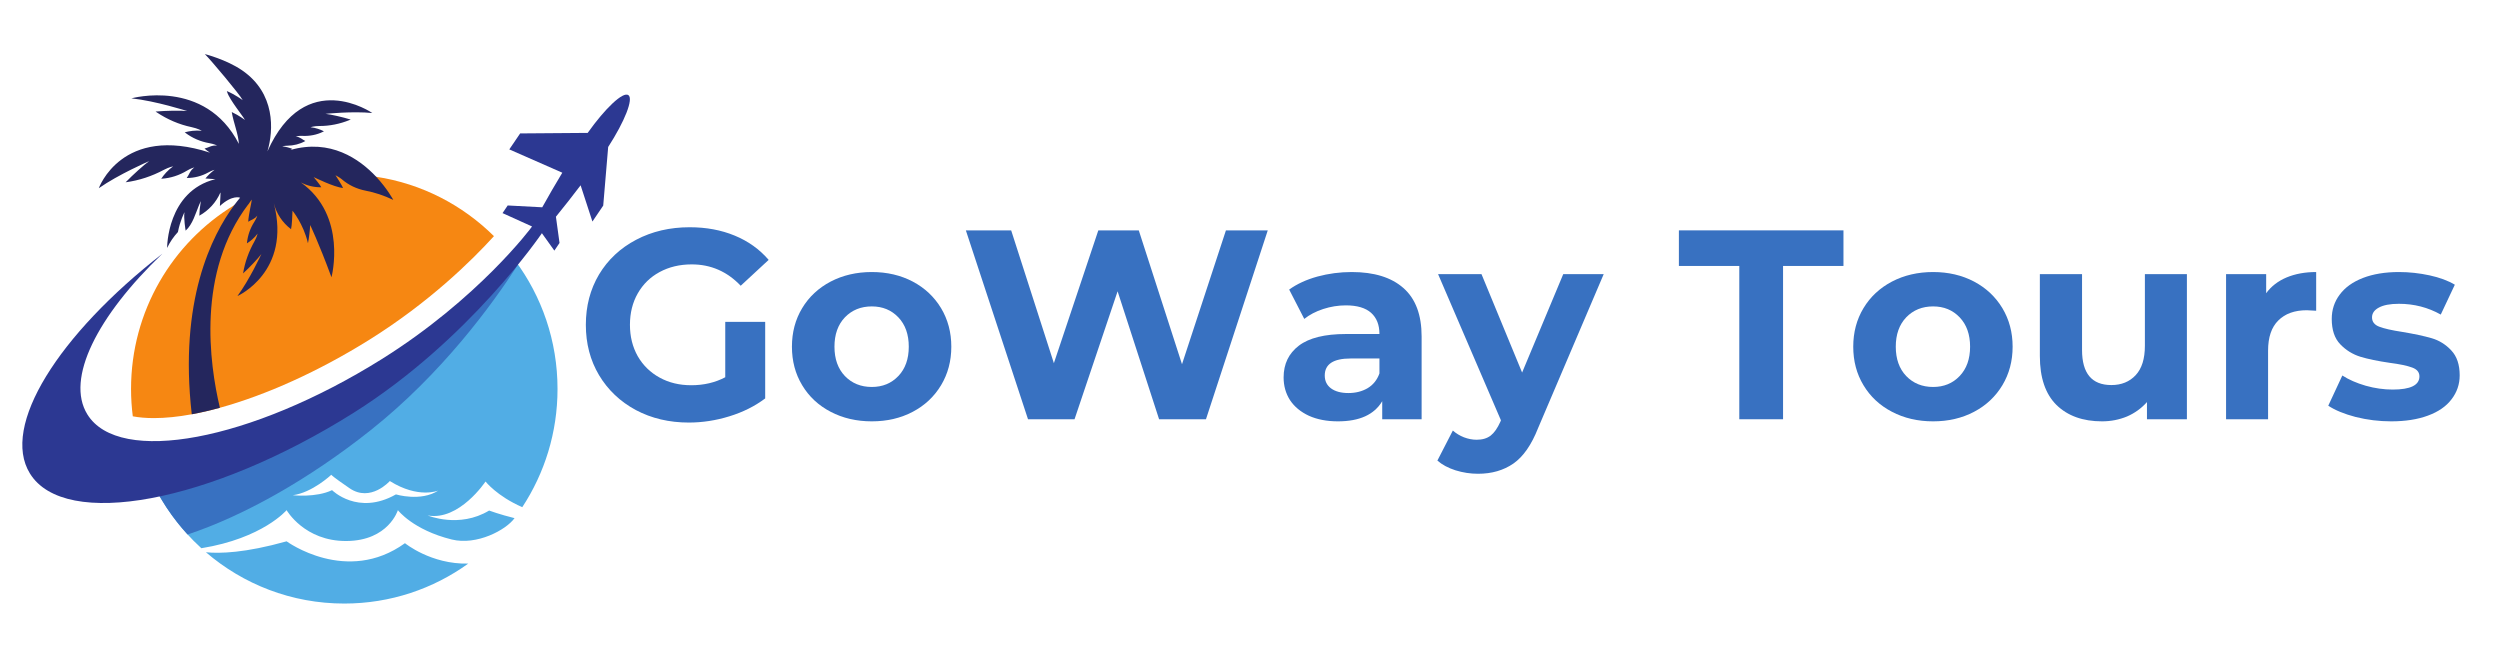
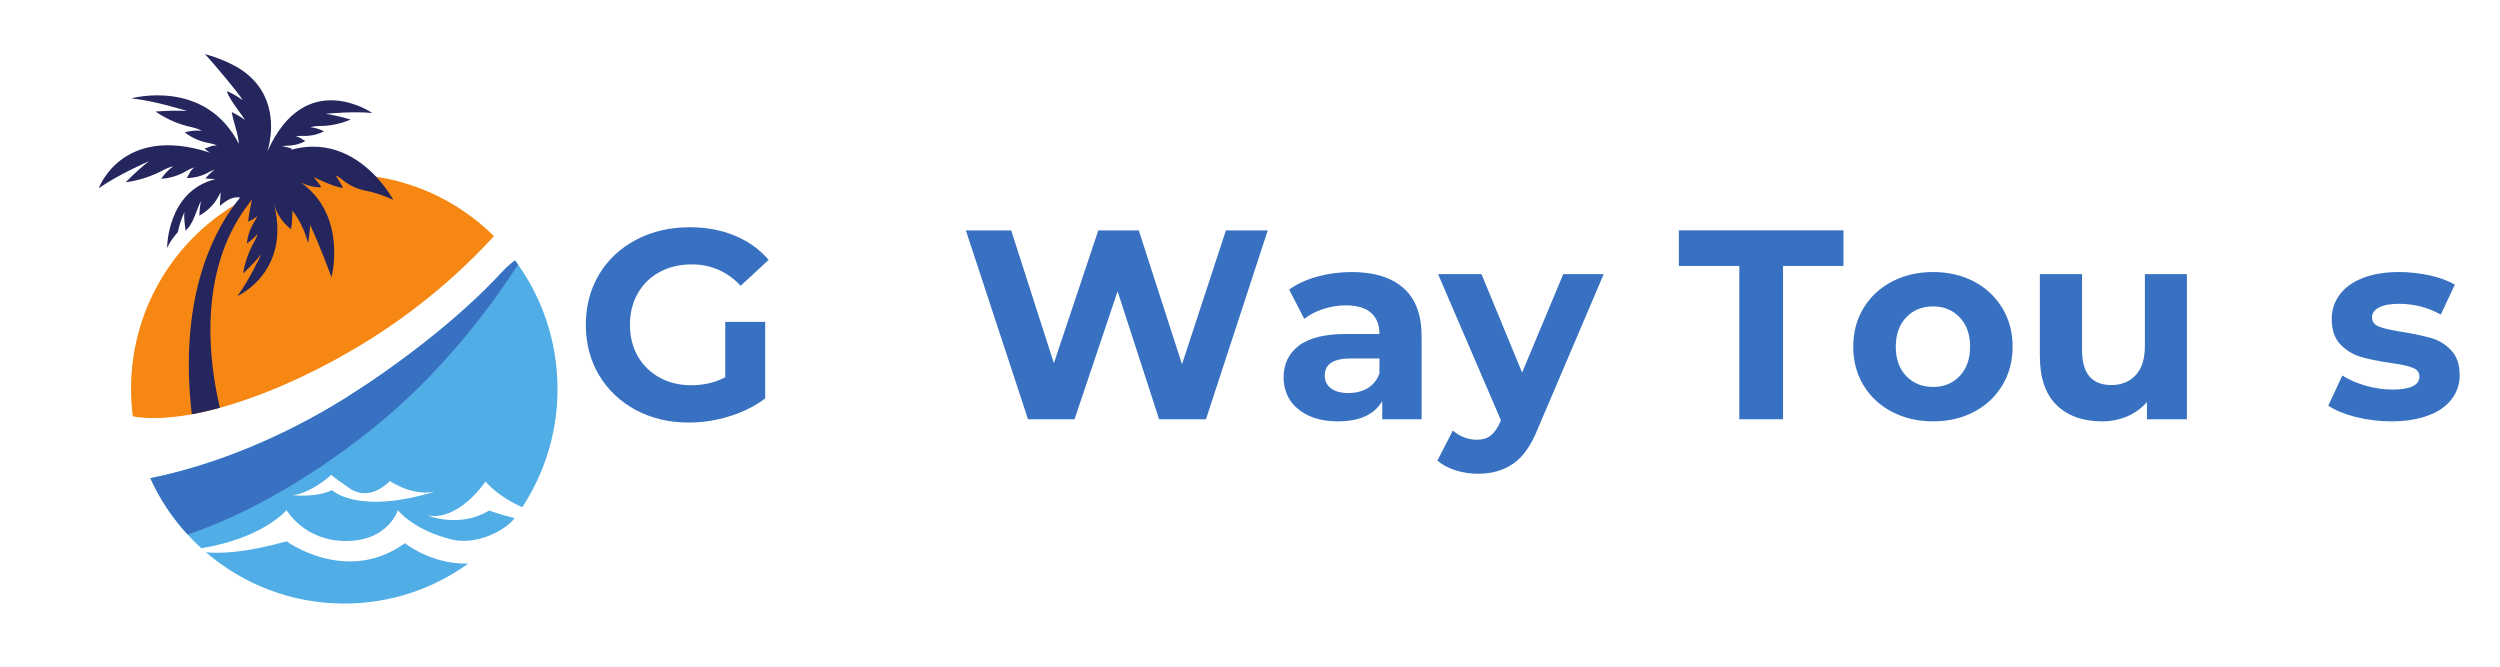
<svg xmlns="http://www.w3.org/2000/svg" width="300" zoomAndPan="magnify" viewBox="0 0 224.88 60" height="80" preserveAspectRatio="xMidYMid meet" version="1.0">
  <defs>
    <g />
    <clipPath id="38038097dd">
      <path d="M 13 23 L 51 23 L 51 54.332 L 13 54.332 Z M 13 23 " clip-rule="nonzero" />
    </clipPath>
    <clipPath id="3a6729f0f6">
      <path d="M 1 8 L 56.969 8 L 56.969 46 L 1 46 Z M 1 8 " clip-rule="nonzero" />
    </clipPath>
    <clipPath id="ce2079436b">
      <path d="M 8 4.859 L 36 4.859 L 36 38 L 8 38 Z M 8 4.859 " clip-rule="nonzero" />
    </clipPath>
  </defs>
  <g clip-path="url(#38038097dd)">
-     <path fill="#51ade5" d="M 26.289 44.57 C 28.051 44.336 29.727 42.754 29.758 42.727 C 29.754 42.738 29.812 42.852 31.395 43.938 C 33.297 45.246 35.023 43.293 35.023 43.293 C 37.609 44.914 39.387 44.148 39.387 44.148 C 37.812 45.176 35.574 44.496 35.574 44.496 C 32.145 46.441 29.824 44.113 29.824 44.113 C 28.383 44.805 26.289 44.57 26.289 44.57 Z M 13.469 43.039 C 14.562 45.445 16.137 47.586 18.062 49.34 C 23.594 48.445 25.734 45.914 25.734 45.914 C 25.734 45.914 27.336 48.719 31.125 48.691 C 34.914 48.664 35.75 45.914 35.75 45.914 C 35.75 45.914 37.102 47.691 40.598 48.555 C 42.844 49.109 45.48 47.703 46.25 46.633 C 44.906 46.301 43.961 45.949 43.961 45.949 C 41.266 47.578 38.43 46.391 38.43 46.391 C 41.273 46.906 43.637 43.336 43.637 43.336 C 43.637 43.336 44.664 44.652 46.945 45.645 C 48.949 42.594 50.117 38.938 50.117 35.008 C 50.117 30.668 48.695 26.664 46.293 23.441 C 45.965 23.676 45.586 23.988 45.102 24.508 C 41.176 28.773 35.559 32.977 31.18 35.734 C 25.188 39.504 18.898 41.949 13.469 43.039 Z M 18.473 49.703 C 21.824 52.582 26.172 54.32 30.926 54.32 C 35.086 54.32 38.938 52.988 42.082 50.723 C 38.727 50.805 36.387 48.887 36.387 48.887 C 31.133 52.676 25.734 48.719 25.734 48.719 C 21.996 49.77 19.711 49.828 18.473 49.703 " fill-opacity="1" fill-rule="nonzero" />
+     <path fill="#51ade5" d="M 26.289 44.57 C 28.051 44.336 29.727 42.754 29.758 42.727 C 29.754 42.738 29.812 42.852 31.395 43.938 C 33.297 45.246 35.023 43.293 35.023 43.293 C 37.609 44.914 39.387 44.148 39.387 44.148 C 32.145 46.441 29.824 44.113 29.824 44.113 C 28.383 44.805 26.289 44.57 26.289 44.57 Z M 13.469 43.039 C 14.562 45.445 16.137 47.586 18.062 49.34 C 23.594 48.445 25.734 45.914 25.734 45.914 C 25.734 45.914 27.336 48.719 31.125 48.691 C 34.914 48.664 35.75 45.914 35.75 45.914 C 35.75 45.914 37.102 47.691 40.598 48.555 C 42.844 49.109 45.48 47.703 46.25 46.633 C 44.906 46.301 43.961 45.949 43.961 45.949 C 41.266 47.578 38.43 46.391 38.43 46.391 C 41.273 46.906 43.637 43.336 43.637 43.336 C 43.637 43.336 44.664 44.652 46.945 45.645 C 48.949 42.594 50.117 38.938 50.117 35.008 C 50.117 30.668 48.695 26.664 46.293 23.441 C 45.965 23.676 45.586 23.988 45.102 24.508 C 41.176 28.773 35.559 32.977 31.18 35.734 C 25.188 39.504 18.898 41.949 13.469 43.039 Z M 18.473 49.703 C 21.824 52.582 26.172 54.32 30.926 54.32 C 35.086 54.32 38.938 52.988 42.082 50.723 C 38.727 50.805 36.387 48.887 36.387 48.887 C 31.133 52.676 25.734 48.719 25.734 48.719 C 21.996 49.77 19.711 49.828 18.473 49.703 " fill-opacity="1" fill-rule="nonzero" />
  </g>
  <path fill="#3871c1" d="M 31.18 35.734 C 35.559 32.977 41.176 28.773 45.102 24.508 C 45.586 23.988 45.965 23.676 46.293 23.441 C 46.383 23.562 46.477 23.688 46.562 23.812 C 44.23 27.434 39.711 33.621 33.312 38.707 C 27.637 43.219 21.793 46.453 16.824 48.105 C 15.457 46.617 14.32 44.906 13.469 43.039 C 18.898 41.949 25.188 39.504 31.18 35.734 " fill-opacity="1" fill-rule="nonzero" />
  <path fill="#f68712" d="M 44.395 21.254 C 42.352 23.5 38.543 27.227 33.195 30.57 C 28.637 33.418 23.879 35.559 19.73 36.699 C 18.859 36.941 18.012 37.137 17.199 37.285 C 15.973 37.512 14.828 37.629 13.789 37.629 C 13.082 37.629 12.445 37.574 11.891 37.469 C 11.789 36.664 11.734 35.844 11.734 35.008 C 11.734 27.992 15.453 21.848 21.016 18.469 C 22.73 17.426 24.617 16.645 26.625 16.184 C 26.637 16.18 26.645 16.18 26.656 16.176 C 27.176 16.059 27.707 15.961 28.246 15.883 C 28.32 15.875 28.395 15.863 28.469 15.855 C 29 15.785 29.539 15.738 30.082 15.715 C 30.117 15.715 30.152 15.711 30.188 15.711 C 30.434 15.703 30.68 15.695 30.926 15.695 C 31.902 15.695 32.859 15.77 33.797 15.91 C 37.898 16.531 41.574 18.457 44.395 21.254 " fill-opacity="1" fill-rule="nonzero" />
  <g clip-path="url(#3a6729f0f6)">
-     <path fill="#2c3892" d="M 54.676 13.227 C 56.164 10.926 56.973 8.887 56.492 8.559 C 56.012 8.227 54.418 9.727 52.832 11.961 L 46.754 12.008 L 45.777 13.445 L 50.547 15.543 C 49.934 16.562 49.297 17.652 48.742 18.656 L 45.633 18.492 L 45.168 19.18 L 47.824 20.383 C 47.777 20.477 42.984 26.891 34.281 32.332 C 22.508 39.688 10.652 41.914 7.801 37.293 C 5.824 34.094 8.691 28.445 14.555 22.832 C 5.176 30.145 0 38.352 2.633 42.613 C 5.77 47.695 18.836 45.285 31.766 37.152 C 42.223 30.574 48.684 21.023 48.711 20.988 L 49.832 22.555 L 50.297 21.867 L 49.973 19.504 C 50.699 18.617 51.477 17.621 52.195 16.676 L 53.258 19.938 L 54.23 18.504 L 54.676 13.227 " fill-opacity="1" fill-rule="nonzero" />
-   </g>
+     </g>
  <g clip-path="url(#ce2079436b)">
    <path fill="#24265d" d="M 30.691 16.125 C 31.305 16.656 32.051 17.008 32.844 17.16 C 33.684 17.324 34.469 17.582 35.336 17.992 C 35.336 17.992 34.809 16.996 33.797 15.91 C 32.281 14.293 29.672 12.477 26.082 13.496 C 26.137 13.465 26.188 13.43 26.242 13.395 C 25.984 13.293 25.684 13.207 25.344 13.172 C 25.344 13.172 25.523 13.117 25.816 13.113 C 26.371 13.105 26.918 12.969 27.406 12.699 L 27.422 12.691 C 27.129 12.555 26.969 12.328 26.555 12.285 C 26.555 12.285 26.793 12.211 27.172 12.23 C 27.801 12.258 28.43 12.141 28.996 11.867 C 29.031 11.852 29.062 11.836 29.094 11.82 C 28.777 11.652 28.367 11.504 27.883 11.449 C 27.883 11.449 28.219 11.34 28.688 11.34 C 29.617 11.344 30.539 11.152 31.406 10.801 C 31.441 10.789 31.473 10.773 31.508 10.762 C 30.75 10.531 29.73 10.301 29.238 10.246 C 29.238 10.246 31.66 9.992 33.449 10.172 C 33.449 10.172 27.414 5.984 24.008 13.625 C 24.574 11.715 24.738 8.395 21.727 6.328 C 20.316 5.359 18.375 4.867 18.375 4.867 C 18.914 5.398 21.551 8.535 21.785 9.016 C 21.766 9 21.117 8.52 20.355 8.195 C 20.367 8.234 20.379 8.27 20.391 8.305 C 20.594 8.969 21.844 10.5 21.984 10.793 C 21.984 10.793 21.461 10.398 20.797 10.082 C 20.953 11.047 21.398 12.078 21.438 12.949 C 18.398 7.004 11.766 8.852 11.766 8.852 C 13.949 9.082 16.781 9.992 16.781 9.992 C 16.18 9.938 14.906 9.957 13.941 10.039 C 13.973 10.062 14.008 10.082 14.043 10.109 C 14.996 10.746 16.059 11.207 17.176 11.441 C 17.734 11.555 18.105 11.77 18.105 11.77 C 17.508 11.715 16.984 11.793 16.566 11.91 L 16.613 11.945 C 17.25 12.434 18 12.75 18.789 12.887 C 19.23 12.961 19.484 13.102 19.484 13.102 C 18.98 13.051 18.73 13.281 18.348 13.371 C 18.363 13.383 18.383 13.398 18.398 13.414 C 18.535 13.531 18.68 13.641 18.836 13.738 C 10.898 11.156 8.832 16.938 8.832 16.938 C 10.617 15.691 13.312 14.523 13.363 14.5 C 12.875 14.852 11.926 15.707 11.25 16.402 C 11.258 16.402 11.262 16.402 11.27 16.402 C 12.465 16.242 13.621 15.855 14.688 15.285 C 15.148 15.043 15.523 14.969 15.523 14.969 C 15.039 15.32 14.691 15.723 14.449 16.09 C 14.461 16.09 14.473 16.086 14.48 16.086 C 15.293 16.035 16.078 15.777 16.773 15.355 C 17.141 15.133 17.414 15.07 17.434 15.066 C 17.02 15.363 16.98 15.699 16.746 16.02 L 16.766 16.02 C 17.438 16.016 18.098 15.848 18.688 15.52 C 19.004 15.344 19.234 15.289 19.25 15.285 C 18.91 15.531 18.641 15.801 18.426 16.066 C 18.742 16.082 19.043 16.102 19.328 16.125 C 14.953 17.207 14.98 22.316 14.98 22.316 C 15.238 21.77 15.57 21.297 15.953 20.883 C 16.141 19.883 16.543 19.098 16.543 19.098 C 16.453 19.602 16.645 20.758 16.648 20.758 C 17.277 20.199 17.547 19.191 17.871 18.414 C 17.953 18.215 18.016 18.098 18.016 18.098 C 17.93 18.586 17.887 19.027 17.879 19.414 C 17.883 19.41 17.887 19.406 17.891 19.406 C 18.723 18.938 19.383 18.223 19.766 17.348 C 19.828 17.199 19.738 18.125 19.73 18.539 C 20.855 17.5 21.551 17.793 21.551 17.793 C 21.383 17.992 21.203 18.215 21.016 18.469 C 18.988 21.203 16.031 27.09 17.199 37.285 C 18.012 37.137 18.859 36.941 19.73 36.699 C 18.781 32.707 17.648 24.496 22.281 18.398 C 22.285 18.445 22.453 18.125 22.602 17.961 C 22.629 17.984 22.301 19.367 22.281 19.945 L 22.281 19.957 C 22.555 19.77 22.836 19.746 23.098 19.402 C 23.094 19.414 23.031 19.648 22.836 19.953 C 22.465 20.531 22.23 21.191 22.164 21.879 C 22.164 21.887 22.164 21.895 22.164 21.902 C 22.477 21.707 22.824 21.426 23.125 21.023 C 23.121 21.043 23.051 21.352 22.84 21.723 C 22.34 22.613 21.984 23.582 21.82 24.594 C 21.82 24.598 21.816 24.602 21.816 24.609 C 22.418 24.055 23.156 23.273 23.465 22.863 C 23.445 22.91 22.398 25.164 21.309 26.645 C 21.309 26.645 26.188 24.477 24.582 18.285 C 24.812 19.215 25.355 20.035 26.117 20.613 C 26.121 20.617 26.129 20.621 26.133 20.629 C 26.219 20.285 26.25 19.387 26.266 18.965 C 26.266 18.965 27.25 20.156 27.648 21.859 L 27.66 21.871 C 27.738 21.539 27.84 20.66 27.855 20.254 C 27.855 20.254 28.582 21.738 29.773 24.953 C 29.773 24.953 31.242 19.422 27.016 16.418 C 27.578 16.711 28.203 16.863 28.84 16.855 L 28.855 16.855 C 28.762 16.637 28.25 16.051 28.172 15.938 C 28.172 15.938 30.035 16.859 30.797 16.914 L 30.816 16.914 C 30.703 16.652 30.168 15.82 30.133 15.77 C 30.133 15.77 30.5 15.961 30.691 16.125 " fill-opacity="1" fill-rule="nonzero" />
  </g>
  <g fill="#3871c1" fill-opacity="1">
    <g transform="translate(51.713, 37.733)">
      <g>
        <path d="M 13.5 -8.766 L 17.094 -8.766 L 17.094 -1.875 C 16.164 -1.176 15.094 -0.641 13.875 -0.266 C 12.664 0.109 11.445 0.297 10.219 0.297 C 8.457 0.297 6.867 -0.078 5.453 -0.828 C 4.047 -1.586 2.941 -2.633 2.141 -3.969 C 1.348 -5.301 0.953 -6.812 0.953 -8.5 C 0.953 -10.188 1.348 -11.695 2.141 -13.031 C 2.941 -14.363 4.055 -15.406 5.484 -16.156 C 6.91 -16.906 8.516 -17.281 10.297 -17.281 C 11.785 -17.281 13.133 -17.031 14.344 -16.531 C 15.562 -16.031 16.582 -15.301 17.406 -14.344 L 14.891 -12.016 C 13.672 -13.297 12.203 -13.938 10.484 -13.938 C 9.398 -13.938 8.438 -13.707 7.594 -13.25 C 6.758 -12.801 6.102 -12.16 5.625 -11.328 C 5.156 -10.504 4.922 -9.562 4.922 -8.5 C 4.922 -7.445 5.156 -6.504 5.625 -5.672 C 6.102 -4.848 6.758 -4.207 7.594 -3.75 C 8.426 -3.289 9.375 -3.062 10.438 -3.062 C 11.57 -3.062 12.594 -3.301 13.5 -3.781 Z M 13.5 -8.766 " />
      </g>
    </g>
  </g>
  <g fill="#3871c1" fill-opacity="1">
    <g transform="translate(70.433, 37.733)">
      <g>
-         <path d="M 7.969 0.188 C 6.594 0.188 5.359 -0.098 4.266 -0.672 C 3.172 -1.242 2.316 -2.039 1.703 -3.062 C 1.086 -4.082 0.781 -5.238 0.781 -6.531 C 0.781 -7.82 1.086 -8.977 1.703 -10 C 2.316 -11.02 3.172 -11.816 4.266 -12.391 C 5.359 -12.961 6.594 -13.25 7.969 -13.25 C 9.344 -13.25 10.57 -12.961 11.656 -12.391 C 12.738 -11.816 13.586 -11.02 14.203 -10 C 14.816 -8.977 15.125 -7.82 15.125 -6.531 C 15.125 -5.238 14.816 -4.082 14.203 -3.062 C 13.586 -2.039 12.738 -1.242 11.656 -0.672 C 10.57 -0.098 9.344 0.188 7.969 0.188 Z M 7.969 -2.906 C 8.938 -2.906 9.734 -3.234 10.359 -3.891 C 10.984 -4.547 11.297 -5.426 11.297 -6.531 C 11.297 -7.633 10.984 -8.516 10.359 -9.172 C 9.734 -9.828 8.938 -10.156 7.969 -10.156 C 6.988 -10.156 6.18 -9.828 5.547 -9.172 C 4.922 -8.516 4.609 -7.633 4.609 -6.531 C 4.609 -5.426 4.922 -4.547 5.547 -3.891 C 6.18 -3.234 6.988 -2.906 7.969 -2.906 Z M 7.969 -2.906 " />
-       </g>
+         </g>
    </g>
  </g>
  <g fill="#3871c1" fill-opacity="1">
    <g transform="translate(86.336, 37.733)">
      <g>
        <path d="M 27.703 -17 L 22.141 0 L 17.922 0 L 14.188 -11.516 L 10.312 0 L 6.125 0 L 0.531 -17 L 4.609 -17 L 8.453 -5.047 L 12.453 -17 L 16.094 -17 L 19.984 -4.953 L 23.938 -17 Z M 27.703 -17 " />
      </g>
    </g>
  </g>
  <g fill="#3871c1" fill-opacity="1">
    <g transform="translate(114.574, 37.733)">
      <g>
        <path d="M 7.016 -13.25 C 9.035 -13.25 10.586 -12.77 11.672 -11.812 C 12.766 -10.852 13.312 -9.398 13.312 -7.453 L 13.312 0 L 9.766 0 L 9.766 -1.625 C 9.047 -0.414 7.719 0.188 5.781 0.188 C 4.781 0.188 3.91 0.02 3.172 -0.312 C 2.43 -0.656 1.863 -1.125 1.469 -1.719 C 1.082 -2.32 0.891 -3.004 0.891 -3.766 C 0.891 -4.973 1.348 -5.926 2.266 -6.625 C 3.18 -7.32 4.594 -7.672 6.5 -7.672 L 9.516 -7.672 C 9.516 -8.492 9.266 -9.129 8.766 -9.578 C 8.266 -10.023 7.508 -10.25 6.5 -10.25 C 5.812 -10.25 5.129 -10.141 4.453 -9.922 C 3.785 -9.703 3.219 -9.406 2.75 -9.031 L 1.391 -11.672 C 2.098 -12.18 2.945 -12.57 3.938 -12.844 C 4.938 -13.113 5.961 -13.25 7.016 -13.25 Z M 6.719 -2.359 C 7.375 -2.359 7.953 -2.504 8.453 -2.797 C 8.953 -3.098 9.305 -3.539 9.516 -4.125 L 9.516 -5.469 L 6.922 -5.469 C 5.367 -5.469 4.594 -4.957 4.594 -3.938 C 4.594 -3.445 4.781 -3.062 5.156 -2.781 C 5.539 -2.5 6.062 -2.359 6.719 -2.359 Z M 6.719 -2.359 " />
      </g>
    </g>
  </g>
  <g fill="#3871c1" fill-opacity="1">
    <g transform="translate(129.555, 37.733)">
      <g>
        <path d="M 14.719 -13.062 L 8.812 0.797 C 8.219 2.305 7.477 3.367 6.594 3.984 C 5.707 4.598 4.645 4.906 3.406 4.906 C 2.719 4.906 2.039 4.801 1.375 4.594 C 0.719 4.383 0.176 4.094 -0.25 3.719 L 1.141 1.016 C 1.43 1.273 1.766 1.477 2.141 1.625 C 2.523 1.77 2.906 1.844 3.281 1.844 C 3.801 1.844 4.223 1.719 4.547 1.469 C 4.867 1.219 5.16 0.801 5.422 0.219 L 5.469 0.094 L -0.188 -13.062 L 3.719 -13.062 L 7.375 -4.203 L 11.078 -13.062 Z M 14.719 -13.062 " />
      </g>
    </g>
  </g>
  <g fill="#3871c1" fill-opacity="1">
    <g transform="translate(144.075, 37.733)">
      <g />
    </g>
  </g>
  <g fill="#3871c1" fill-opacity="1">
    <g transform="translate(150.946, 37.733)">
      <g>
        <path d="M 5.531 -13.797 L 0.094 -13.797 L 0.094 -17 L 14.906 -17 L 14.906 -13.797 L 9.469 -13.797 L 9.469 0 L 5.531 0 Z M 5.531 -13.797 " />
      </g>
    </g>
  </g>
  <g fill="#3871c1" fill-opacity="1">
    <g transform="translate(165.951, 37.733)">
      <g>
        <path d="M 7.969 0.188 C 6.594 0.188 5.359 -0.098 4.266 -0.672 C 3.172 -1.242 2.316 -2.039 1.703 -3.062 C 1.086 -4.082 0.781 -5.238 0.781 -6.531 C 0.781 -7.82 1.086 -8.977 1.703 -10 C 2.316 -11.02 3.172 -11.816 4.266 -12.391 C 5.359 -12.961 6.594 -13.25 7.969 -13.25 C 9.344 -13.25 10.57 -12.961 11.656 -12.391 C 12.738 -11.816 13.586 -11.02 14.203 -10 C 14.816 -8.977 15.125 -7.82 15.125 -6.531 C 15.125 -5.238 14.816 -4.082 14.203 -3.062 C 13.586 -2.039 12.738 -1.242 11.656 -0.672 C 10.57 -0.098 9.344 0.188 7.969 0.188 Z M 7.969 -2.906 C 8.938 -2.906 9.734 -3.234 10.359 -3.891 C 10.984 -4.547 11.297 -5.426 11.297 -6.531 C 11.297 -7.633 10.984 -8.516 10.359 -9.172 C 9.734 -9.828 8.938 -10.156 7.969 -10.156 C 6.988 -10.156 6.18 -9.828 5.547 -9.172 C 4.922 -8.516 4.609 -7.633 4.609 -6.531 C 4.609 -5.426 4.922 -4.547 5.547 -3.891 C 6.18 -3.234 6.988 -2.906 7.969 -2.906 Z M 7.969 -2.906 " />
      </g>
    </g>
  </g>
  <g fill="#3871c1" fill-opacity="1">
    <g transform="translate(181.855, 37.733)">
      <g>
        <path d="M 14.906 -13.062 L 14.906 0 L 11.312 0 L 11.312 -1.547 C 10.812 -0.984 10.211 -0.551 9.516 -0.25 C 8.816 0.039 8.066 0.188 7.266 0.188 C 5.547 0.188 4.18 -0.301 3.172 -1.281 C 2.172 -2.27 1.672 -3.738 1.672 -5.688 L 1.672 -13.062 L 5.469 -13.062 L 5.469 -6.234 C 5.469 -4.129 6.348 -3.078 8.109 -3.078 C 9.016 -3.078 9.742 -3.375 10.297 -3.969 C 10.848 -4.562 11.125 -5.441 11.125 -6.609 L 11.125 -13.062 Z M 14.906 -13.062 " />
      </g>
    </g>
  </g>
  <g fill="#3871c1" fill-opacity="1">
    <g transform="translate(198.536, 37.733)">
      <g>
-         <path d="M 5.359 -11.344 C 5.816 -11.969 6.43 -12.441 7.203 -12.766 C 7.973 -13.086 8.859 -13.25 9.859 -13.25 L 9.859 -9.766 C 9.441 -9.797 9.16 -9.812 9.016 -9.812 C 7.922 -9.812 7.066 -9.504 6.453 -8.891 C 5.836 -8.285 5.531 -7.379 5.531 -6.172 L 5.531 0 L 1.75 0 L 1.75 -13.062 L 5.359 -13.062 Z M 5.359 -11.344 " />
-       </g>
+         </g>
    </g>
  </g>
  <g fill="#3871c1" fill-opacity="1">
    <g transform="translate(209, 37.733)">
      <g>
        <path d="M 6.141 0.188 C 5.055 0.188 3.992 0.055 2.953 -0.203 C 1.922 -0.473 1.098 -0.812 0.484 -1.219 L 1.75 -3.938 C 2.332 -3.562 3.035 -3.254 3.859 -3.016 C 4.68 -2.785 5.488 -2.672 6.281 -2.672 C 7.883 -2.672 8.688 -3.066 8.688 -3.859 C 8.688 -4.234 8.469 -4.5 8.031 -4.656 C 7.594 -4.82 6.922 -4.961 6.016 -5.078 C 4.953 -5.234 4.07 -5.414 3.375 -5.625 C 2.676 -5.844 2.07 -6.219 1.562 -6.75 C 1.051 -7.281 0.797 -8.039 0.797 -9.031 C 0.797 -9.852 1.035 -10.582 1.516 -11.219 C 1.992 -11.863 2.691 -12.363 3.609 -12.719 C 4.523 -13.07 5.602 -13.25 6.844 -13.25 C 7.77 -13.25 8.688 -13.148 9.594 -12.953 C 10.508 -12.754 11.27 -12.473 11.875 -12.109 L 10.609 -9.422 C 9.461 -10.066 8.207 -10.391 6.844 -10.391 C 6.039 -10.391 5.438 -10.273 5.031 -10.047 C 4.625 -9.828 4.422 -9.535 4.422 -9.172 C 4.422 -8.773 4.641 -8.492 5.078 -8.328 C 5.516 -8.16 6.207 -8.004 7.156 -7.859 C 8.227 -7.68 9.102 -7.492 9.781 -7.297 C 10.469 -7.098 11.062 -6.727 11.562 -6.188 C 12.062 -5.656 12.312 -4.91 12.312 -3.953 C 12.312 -3.148 12.066 -2.43 11.578 -1.797 C 11.098 -1.16 10.391 -0.672 9.453 -0.328 C 8.523 0.016 7.422 0.188 6.141 0.188 Z M 6.141 0.188 " />
      </g>
    </g>
  </g>
  <g fill="#3871c1" fill-opacity="1">
    <g transform="translate(221.863, 37.733)">
      <g />
    </g>
  </g>
</svg>